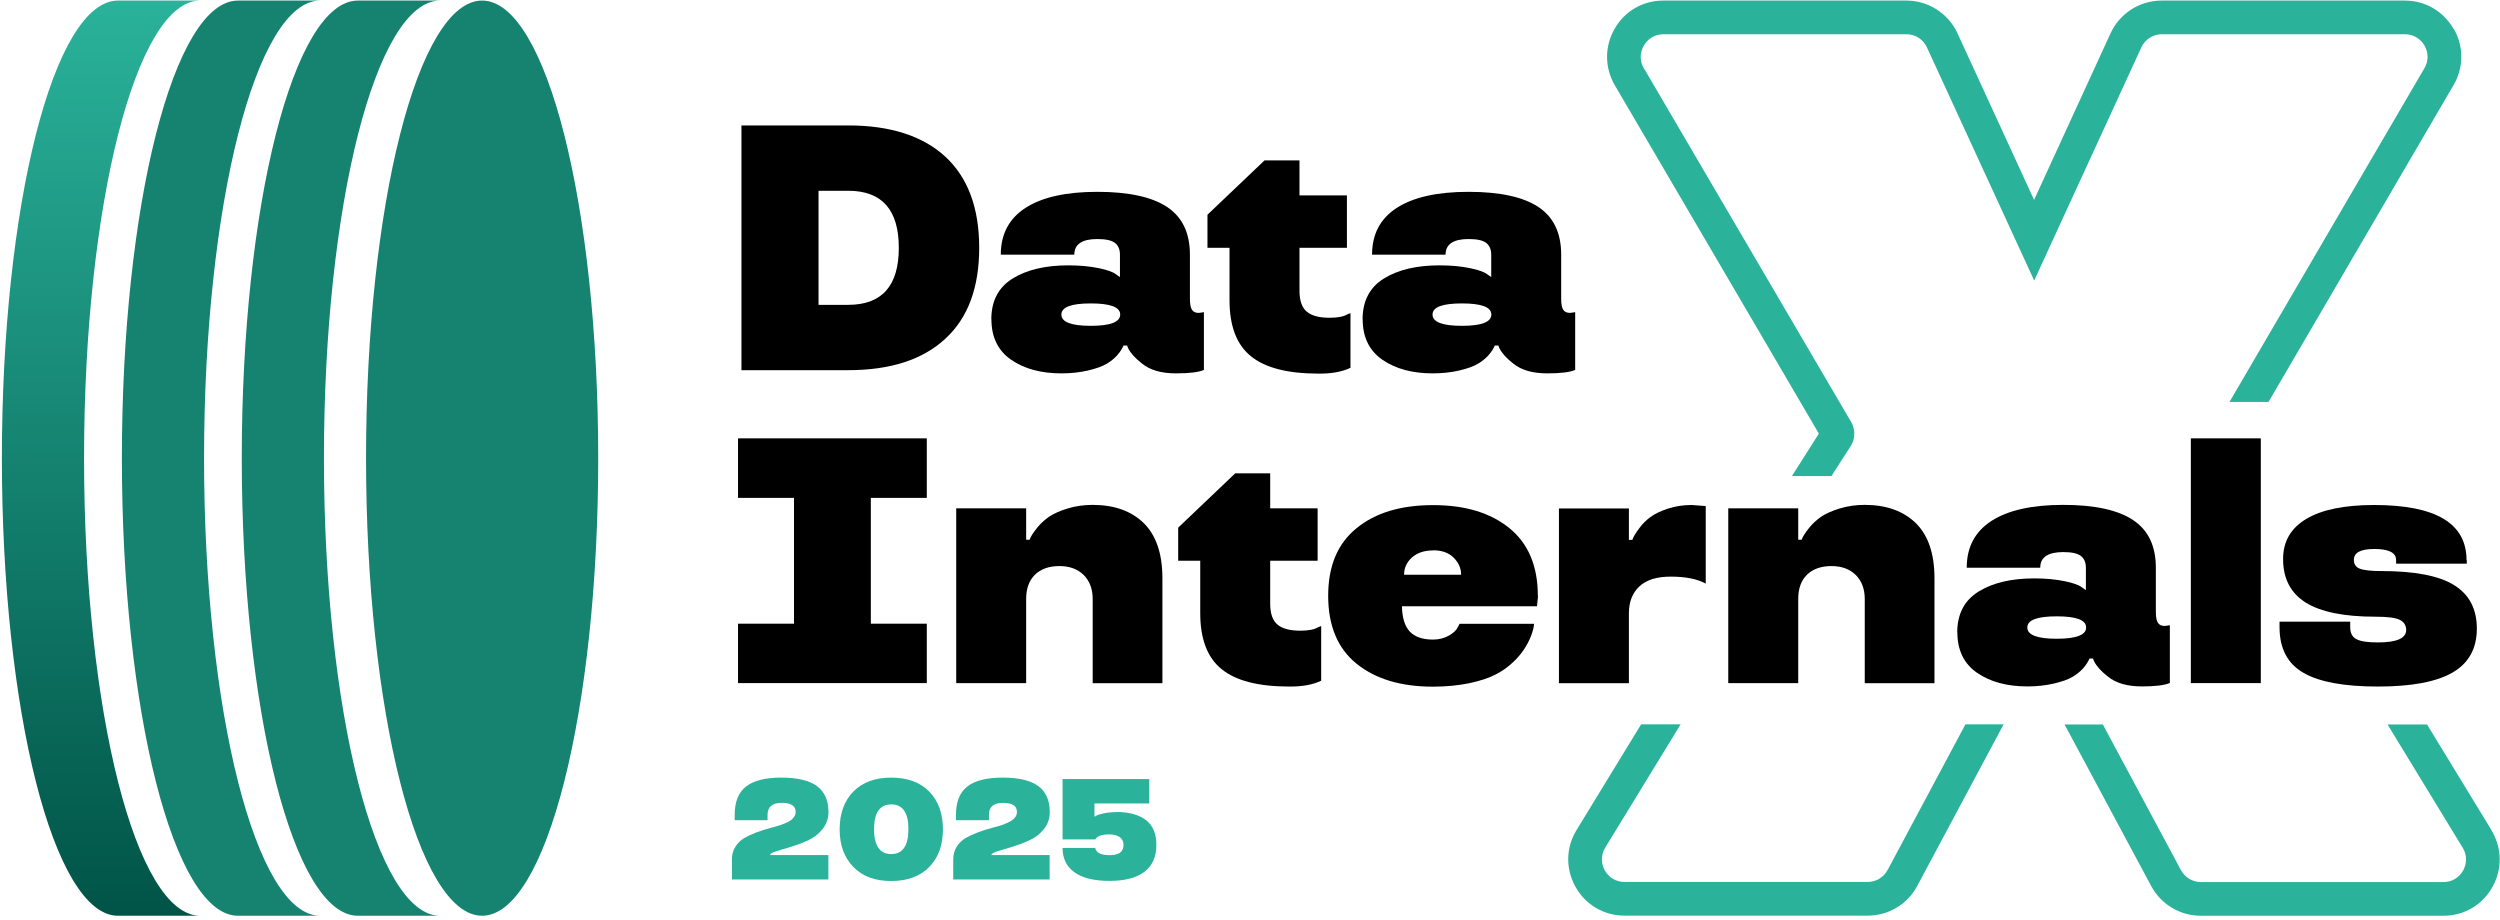
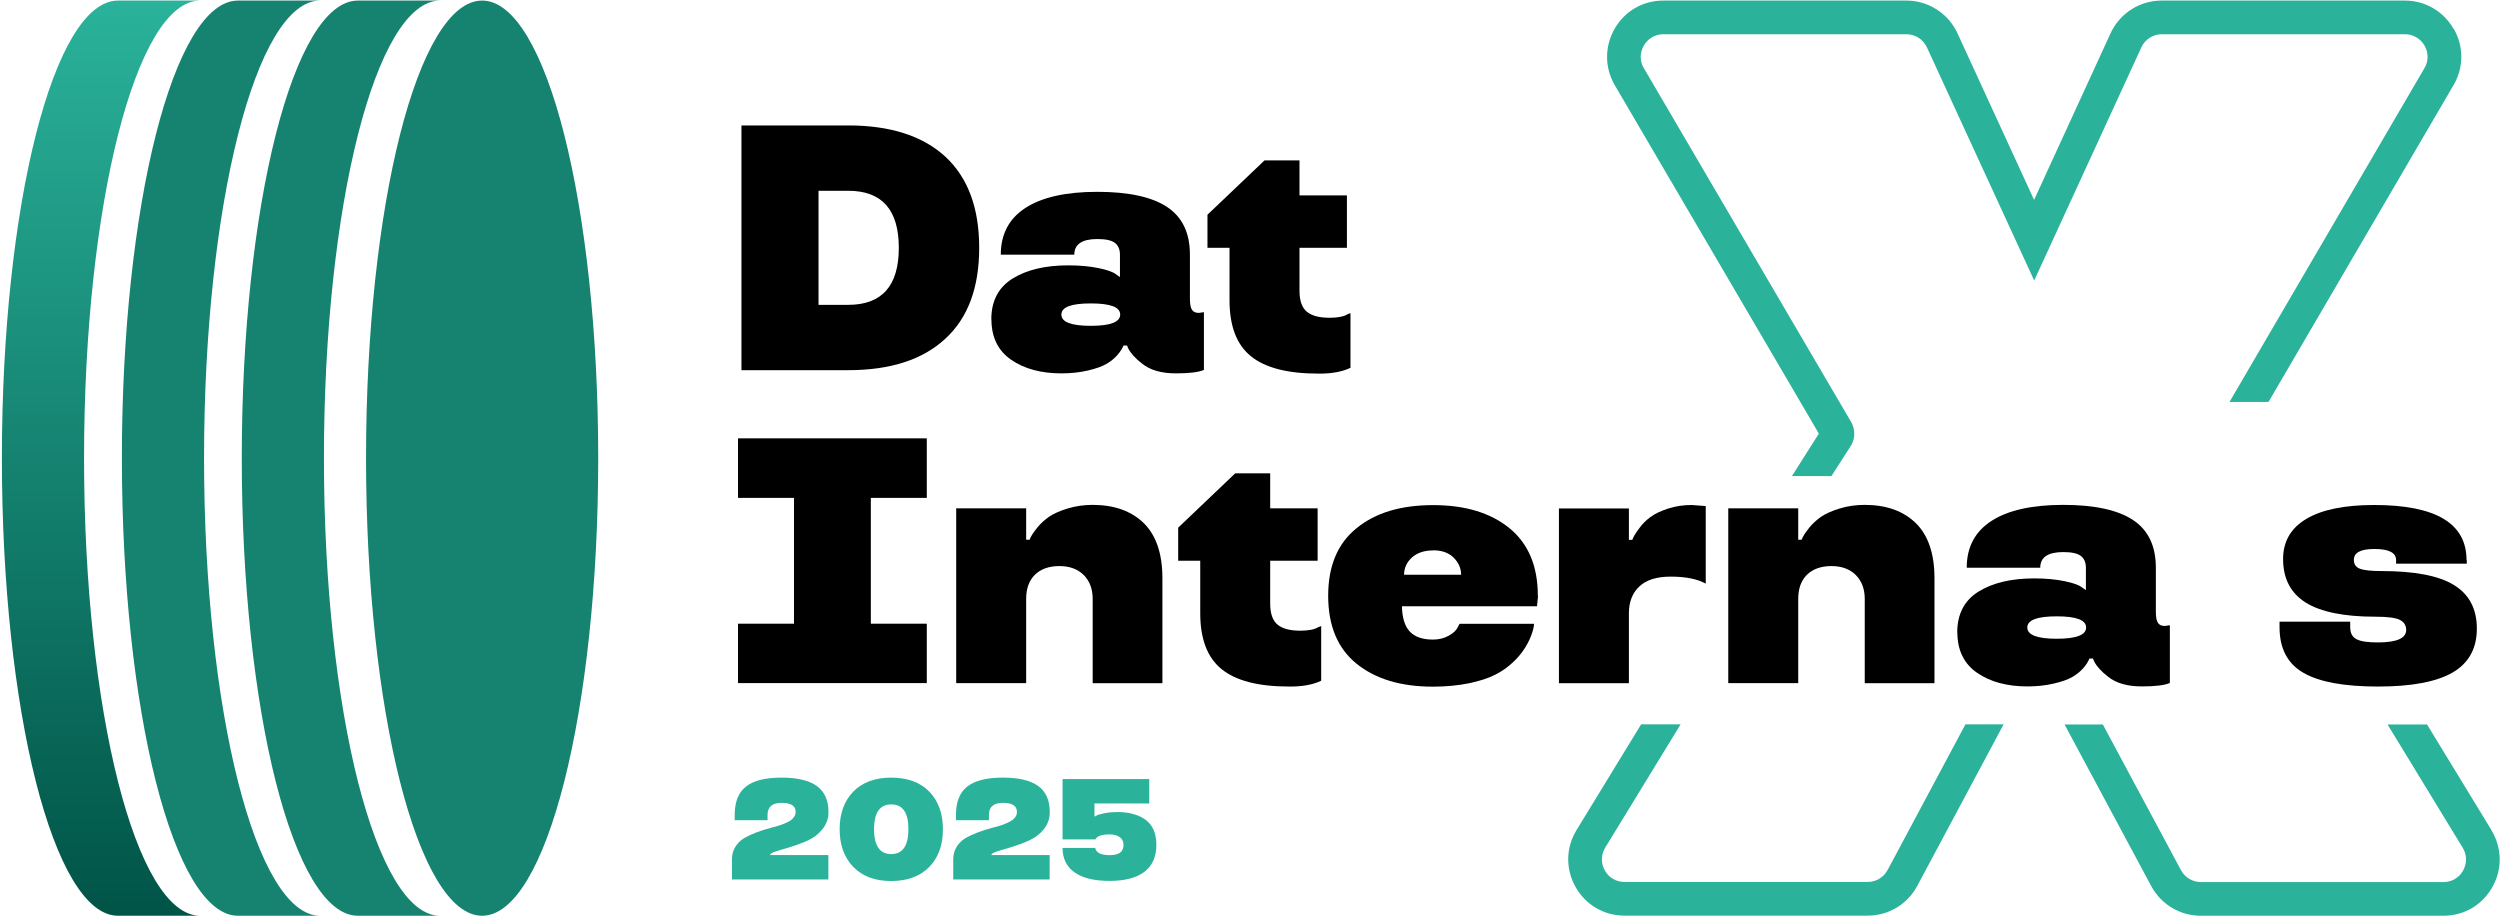
<svg xmlns="http://www.w3.org/2000/svg" width="220" height="81" viewBox="0 0 220 81" fill="none">
  <path d="M65.248 11.038H74.64C78.344 11.038 81.193 11.956 83.186 13.782C85.179 15.629 86.17 18.301 86.17 21.807C86.17 25.313 85.179 27.984 83.186 29.81C81.193 31.657 78.344 32.575 74.64 32.575H65.248V11.038ZM74.64 16.788H72.031V26.826H74.64C77.614 26.826 79.095 25.156 79.095 21.807C79.095 18.457 77.614 16.788 74.64 16.788Z" fill="black" />
  <path d="M87.235 28.109C87.235 26.492 87.861 25.282 89.113 24.509C90.365 23.737 91.993 23.351 94.007 23.351C95.019 23.351 95.916 23.434 96.709 23.602C97.471 23.758 97.972 23.946 98.212 24.144L98.556 24.384V22.412C98.556 21.953 98.41 21.608 98.118 21.379C97.826 21.149 97.304 21.035 96.563 21.035C95.217 21.035 94.539 21.494 94.539 22.412H88.069C88.069 20.596 88.8 19.229 90.25 18.29C91.711 17.351 93.808 16.881 96.563 16.881C99.318 16.881 101.374 17.33 102.709 18.217C104.045 19.104 104.713 20.502 104.713 22.412V26.252C104.713 26.732 104.765 27.066 104.89 27.254C105.005 27.442 105.203 27.535 105.496 27.535L105.944 27.473V32.555C105.485 32.753 104.671 32.857 103.492 32.857C102.209 32.857 101.217 32.575 100.508 32.002C99.913 31.542 99.506 31.094 99.276 30.645L99.183 30.405H98.869C98.765 30.666 98.588 30.948 98.316 31.261C98.055 31.553 97.743 31.803 97.388 32.012C97.002 32.242 96.448 32.44 95.728 32.607C95.008 32.774 94.236 32.857 93.412 32.857C91.617 32.857 90.146 32.461 88.977 31.657C87.829 30.864 87.245 29.675 87.245 28.099L87.235 28.109ZM93.402 27.681C93.402 28.339 94.268 28.673 95.989 28.673C97.711 28.673 98.577 28.339 98.577 27.681C98.577 27.024 97.711 26.701 95.989 26.701C94.268 26.701 93.402 27.024 93.402 27.681Z" fill="black" />
  <path d="M108.198 26.419V21.807H106.257V18.895L111.277 14.116H114.355V17.195H118.529V21.807H114.355V25.595C114.355 26.461 114.574 27.076 115.002 27.431C115.43 27.786 116.097 27.963 116.995 27.963C117.725 27.963 118.257 27.859 118.591 27.65L118.842 27.556V32.367C118.101 32.722 117.162 32.889 116.035 32.878C113.311 32.878 111.329 32.367 110.076 31.344C108.824 30.332 108.198 28.694 108.198 26.419Z" fill="black" />
-   <path d="M119.906 28.109C119.906 26.492 120.532 25.282 121.784 24.509C123.036 23.737 124.664 23.351 126.678 23.351C127.69 23.351 128.588 23.434 129.381 23.602C130.143 23.758 130.643 23.946 130.883 24.144L131.228 24.384V22.412C131.228 21.953 131.082 21.608 130.79 21.379C130.497 21.149 129.976 21.035 129.235 21.035C127.889 21.035 127.21 21.494 127.21 22.412H120.741C120.741 20.596 121.471 19.229 122.922 18.29C124.383 17.351 126.48 16.881 129.235 16.881C131.99 16.881 134.045 17.33 135.381 18.217C136.717 19.104 137.384 20.502 137.384 22.412V26.252C137.384 26.732 137.437 27.066 137.562 27.254C137.677 27.442 137.875 27.535 138.167 27.535L138.616 27.473V32.555C138.157 32.753 137.343 32.857 136.164 32.857C134.88 32.857 133.889 32.575 133.179 32.002C132.584 31.542 132.177 31.094 131.948 30.645L131.854 30.405H131.541C131.437 30.666 131.259 30.948 130.988 31.261C130.727 31.553 130.414 31.803 130.059 32.012C129.673 32.242 129.12 32.44 128.4 32.607C127.68 32.774 126.908 32.857 126.083 32.857C124.289 32.857 122.817 32.461 121.649 31.657C120.501 30.864 119.916 29.675 119.916 28.099L119.906 28.109ZM126.063 27.681C126.063 28.339 126.929 28.673 128.65 28.673C130.372 28.673 131.238 28.339 131.238 27.681C131.238 27.024 130.372 26.701 128.65 26.701C126.929 26.701 126.063 27.024 126.063 27.681Z" fill="black" />
  <path d="M64.946 38.575H81.558V43.814H76.633V54.885H81.558V60.113H64.946V54.885H69.871V43.814H64.946V38.575Z" fill="black" />
  <path d="M102.302 60.123H96.156V52.704C96.156 51.838 95.895 51.139 95.374 50.607C94.852 50.085 94.132 49.814 93.224 49.814C92.316 49.814 91.575 50.075 91.064 50.586C90.553 51.097 90.302 51.807 90.302 52.694V60.113H84.146V44.732H90.302V47.497H90.605C90.678 47.257 90.908 46.892 91.294 46.412C91.565 46.078 91.899 45.776 92.285 45.494C92.713 45.202 93.276 44.951 93.965 44.742C94.654 44.534 95.384 44.429 96.146 44.429C98.045 44.429 99.548 44.962 100.654 46.036C101.749 47.122 102.292 48.739 102.292 50.889V60.113L102.302 60.123Z" fill="black" />
  <path d="M105.621 53.956V49.344H103.68V46.433L108.699 41.654H111.777V44.732H115.951V49.344H111.777V53.132C111.777 53.998 111.997 54.614 112.424 54.969C112.852 55.324 113.52 55.501 114.417 55.501C115.148 55.501 115.68 55.397 116.014 55.188L116.264 55.094V59.904C115.524 60.259 114.584 60.426 113.457 60.416C110.734 60.416 108.751 59.904 107.499 58.882C106.247 57.87 105.621 56.231 105.621 53.956Z" fill="black" />
  <path d="M135.35 52.433L135.256 53.351H123.371C123.391 54.364 123.621 55.104 124.059 55.574C124.498 56.044 125.176 56.283 126.105 56.283C126.616 56.283 127.075 56.169 127.472 55.95C127.868 55.73 128.139 55.49 128.265 55.23L128.442 54.896H134.995C134.995 55.146 134.901 55.511 134.724 55.981C134.379 56.847 133.868 57.598 133.179 58.245C132.699 58.704 132.157 59.09 131.562 59.383C130.967 59.685 130.216 59.925 129.298 60.123C128.317 60.322 127.252 60.426 126.094 60.426C123.287 60.426 121.054 59.758 119.384 58.412C117.715 57.066 116.88 55.073 116.88 52.433C116.88 49.793 117.715 47.821 119.384 46.475C121.044 45.118 123.287 44.45 126.115 44.45C128.943 44.45 131.165 45.129 132.825 46.475C134.494 47.831 135.329 49.814 135.329 52.433H135.35ZM126.115 48.437C125.332 48.437 124.717 48.645 124.247 49.063C123.788 49.48 123.558 49.991 123.558 50.576H128.578C128.578 50.012 128.358 49.511 127.92 49.073C127.492 48.645 126.887 48.426 126.115 48.426V48.437Z" fill="black" />
  <path d="M148.873 44.44L150.105 44.534V51.358C149.364 50.951 148.341 50.743 147.026 50.743C145.805 50.743 144.887 51.024 144.272 51.598C143.656 52.172 143.343 52.965 143.343 53.967V60.123H137.186V44.743H143.343V47.508H143.645C143.719 47.268 143.938 46.903 144.303 46.423C144.543 46.089 144.856 45.786 145.232 45.504C145.628 45.212 146.15 44.962 146.797 44.753C147.444 44.544 148.132 44.44 148.863 44.44H148.873Z" fill="black" />
  <path d="M170.244 60.123H164.098V52.704C164.098 51.838 163.837 51.139 163.315 50.607C162.794 50.085 162.074 49.814 161.166 49.814C160.258 49.814 159.517 50.075 159.006 50.586C158.494 51.097 158.244 51.807 158.244 52.694V60.113H152.087V44.732H158.244V47.497H158.547C158.62 47.257 158.849 46.892 159.235 46.412C159.507 46.078 159.841 45.776 160.227 45.494C160.654 45.202 161.218 44.951 161.907 44.742C162.595 44.534 163.326 44.429 164.088 44.429C165.987 44.429 167.489 44.962 168.595 46.036C169.691 47.122 170.234 48.739 170.234 50.889V60.113L170.244 60.123Z" fill="black" />
  <path d="M172.237 55.657C172.237 54.04 172.863 52.83 174.115 52.057C175.368 51.285 176.995 50.899 179.009 50.899C180.021 50.899 180.919 50.983 181.712 51.15C182.474 51.306 182.975 51.494 183.215 51.692L183.559 51.932V49.96C183.559 49.501 183.413 49.157 183.121 48.927C182.828 48.697 182.307 48.583 181.566 48.583C180.22 48.583 179.541 49.042 179.541 49.96H173.072C173.072 48.144 173.802 46.777 175.253 45.838C176.714 44.899 178.811 44.429 181.566 44.429C184.321 44.429 186.376 44.878 187.712 45.765C189.048 46.652 189.715 48.05 189.715 49.96V53.8C189.715 54.28 189.768 54.614 189.893 54.802C190.008 54.99 190.206 55.084 190.498 55.084L190.947 55.021V60.103C190.488 60.301 189.674 60.405 188.495 60.405C187.211 60.405 186.22 60.123 185.51 59.55C184.915 59.09 184.508 58.642 184.279 58.193L184.185 57.953H183.872C183.768 58.214 183.59 58.496 183.319 58.809C183.058 59.101 182.745 59.351 182.39 59.56C182.004 59.79 181.451 59.988 180.731 60.155C180.011 60.322 179.239 60.405 178.415 60.405C176.62 60.405 175.148 60.009 173.98 59.205C172.832 58.412 172.248 57.223 172.248 55.647L172.237 55.657ZM178.404 55.219C178.404 55.877 179.27 56.21 180.992 56.21C182.714 56.21 183.58 55.877 183.58 55.219C183.58 54.562 182.714 54.238 180.992 54.238C179.27 54.238 178.404 54.562 178.404 55.219Z" fill="black" />
-   <path d="M192.794 38.575H198.95V60.113H192.794V38.575Z" fill="black" />
  <path d="M217.076 49.292V49.605H210.857V49.292C210.857 48.635 210.22 48.311 208.947 48.311C207.726 48.311 207.121 48.635 207.142 49.292C207.142 49.657 207.319 49.908 207.664 50.044C208.008 50.179 208.644 50.252 209.552 50.252C212.474 50.252 214.613 50.659 215.949 51.483C217.295 52.308 217.963 53.591 217.963 55.324C217.963 57.056 217.253 58.36 215.824 59.184C214.394 60.009 212.203 60.416 209.25 60.416C206.297 60.416 204.116 60.019 202.717 59.216C201.309 58.412 200.599 57.077 200.599 55.188V54.708H206.818V55.188C206.818 55.699 206.996 56.054 207.361 56.242C207.716 56.44 208.352 56.534 209.25 56.534C210.909 56.534 211.744 56.169 211.744 55.438C211.744 55.042 211.556 54.739 211.191 54.551C210.825 54.364 210.105 54.27 209.041 54.27C206.276 54.27 204.23 53.852 202.905 53.028C201.58 52.193 200.912 50.92 200.912 49.198C200.912 47.654 201.59 46.475 202.957 45.661C204.324 44.847 206.317 44.44 208.926 44.44C214.342 44.44 217.055 46.047 217.055 49.292H217.076Z" fill="black" />
  <path d="M219.257 73.063L213.58 63.755H210.105L216.721 74.607C217.097 75.223 217.107 75.974 216.752 76.611C216.397 77.247 215.751 77.623 215.031 77.623H193.681C192.95 77.623 192.282 77.226 191.928 76.579L185.051 63.755H181.681L189.309 77.978C190.175 79.585 191.844 80.586 193.67 80.586H215.02C216.836 80.586 218.443 79.647 219.33 78.061C220.217 76.485 220.185 74.618 219.246 73.063H219.257Z" fill="#2AB29A" />
  <path d="M166.101 76.569C165.757 77.216 165.089 77.612 164.348 77.612H142.946C142.226 77.612 141.579 77.237 141.225 76.6C140.87 75.964 140.88 75.223 141.256 74.597L147.892 63.744H144.418L138.731 73.052C137.791 74.597 137.76 76.465 138.647 78.051C139.534 79.626 141.152 80.576 142.957 80.576H164.359C166.185 80.576 167.865 79.574 168.72 77.957L176.317 63.744H172.957L166.112 76.558L166.101 76.569Z" fill="#2AB29A" />
  <path d="M215.917 2.544C215.02 0.989 213.423 0.05 211.629 0.05H190.227C188.296 0.05 186.533 1.177 185.729 2.93L178.999 17.591L172.258 2.93C171.454 1.177 169.691 0.05 167.76 0.05H146.369C144.574 0.05 142.967 0.979 142.08 2.544C141.193 4.099 141.204 5.956 142.101 7.5L157.513 33.807L160.059 38.158L157.691 41.894H161.166L162.919 39.16C163.263 38.555 163.263 37.793 162.919 37.167L157.513 27.942L144.658 5.998C144.136 5.111 144.48 4.318 144.658 4.015C145.012 3.389 145.659 3.013 146.379 3.013H167.771C168.543 3.013 169.242 3.462 169.566 4.161L179.009 24.687L188.442 4.161C188.766 3.462 189.465 3.013 190.237 3.013H211.639C212.359 3.013 212.996 3.389 213.361 4.015C213.528 4.318 213.872 5.1 213.35 5.998L196.195 35.372H199.628L215.907 7.5C216.815 5.956 216.825 4.099 215.938 2.544H215.917Z" fill="#2AB29A" />
  <path d="M10.382 0.05C4.736 0.05 0.166 18.081 0.166 40.318C0.166 62.555 4.736 80.586 10.382 80.586H17.613C11.968 80.586 7.397 62.555 7.397 40.318C7.397 18.081 11.978 0.05 17.613 0.05H10.382Z" fill="url(#paint0_linear_2472_29)" />
  <path d="M20.942 0.05C15.296 0.05 10.726 18.081 10.726 40.318C10.726 62.555 15.296 80.586 20.942 80.586H28.173C22.528 80.586 17.957 62.555 17.957 40.318C17.957 18.081 22.528 0.05 28.173 0.05H20.942Z" fill="url(#paint1_linear_2472_29)" />
  <path d="M31.491 0.05C25.846 0.05 21.276 18.081 21.276 40.318C21.276 62.555 25.846 80.586 31.491 80.586H38.723C33.088 80.586 28.507 62.555 28.507 40.318C28.507 18.081 33.088 0.05 38.733 0.05H31.491Z" fill="url(#paint2_linear_2472_29)" />
  <path d="M32.212 40.318C32.212 62.555 36.782 80.586 42.427 80.586C48.073 80.586 52.643 62.555 52.643 40.318C52.643 18.081 48.073 0.05 42.427 0.05C36.782 0.05 32.212 18.081 32.212 40.318Z" fill="url(#paint3_linear_2472_29)" />
  <path d="M98.275 71.456C99.36 71.456 100.216 71.696 100.842 72.165C101.457 72.645 101.76 73.365 101.76 74.346C101.76 75.39 101.416 76.172 100.716 76.715C100.017 77.247 98.995 77.519 97.638 77.519C96.282 77.519 95.259 77.268 94.56 76.767C93.85 76.266 93.506 75.546 93.506 74.618H96.396C96.396 74.618 96.386 74.649 96.396 74.691C96.407 74.732 96.428 74.784 96.469 74.847C96.511 74.91 96.574 74.972 96.647 75.035C96.866 75.181 97.2 75.254 97.638 75.254C98.045 75.254 98.358 75.181 98.567 75.035C98.765 74.878 98.869 74.659 98.869 74.357C98.869 74.054 98.755 73.825 98.535 73.668C98.316 73.511 98.014 73.428 97.638 73.428C97.221 73.428 96.918 73.48 96.72 73.574C96.553 73.657 96.459 73.741 96.428 73.814L96.396 73.866H93.506V68.555H101.134V70.704H96.313V71.842H96.386C96.386 71.842 96.48 71.769 96.553 71.737C96.626 71.696 96.824 71.644 97.158 71.571C97.492 71.498 97.868 71.466 98.275 71.466V71.456Z" fill="#2AB29A" />
  <path d="M92.368 77.393H83.885V75.619C83.885 75.202 83.989 74.837 84.188 74.513C84.386 74.19 84.668 73.929 85.001 73.731C85.596 73.397 86.358 73.105 87.287 72.854C87.558 72.781 87.788 72.718 87.975 72.666C88.163 72.614 88.362 72.541 88.56 72.447C88.769 72.364 88.935 72.27 89.061 72.186C89.186 72.092 89.29 71.988 89.374 71.863C89.457 71.737 89.489 71.602 89.489 71.445C89.489 70.913 89.082 70.652 88.257 70.652C87.433 70.652 87.026 71.007 87.026 71.706V72.176H84.125V71.706C84.125 70.558 84.459 69.724 85.137 69.202C85.815 68.68 86.848 68.43 88.257 68.43C89.666 68.43 90.678 68.68 91.367 69.171C92.045 69.671 92.379 70.433 92.379 71.456C92.379 72.03 92.212 72.531 91.857 72.969C91.513 73.397 91.075 73.731 90.563 73.96C90.083 74.179 89.582 74.367 89.061 74.524C88.622 74.659 88.195 74.784 87.777 74.91C87.422 75.025 87.245 75.129 87.245 75.244H92.368V77.393Z" fill="#2AB29A" />
  <path d="M81.767 69.651C82.57 70.475 82.977 71.581 82.977 72.979C82.977 74.378 82.57 75.484 81.767 76.298C80.974 77.112 79.857 77.529 78.427 77.529C76.998 77.529 75.902 77.122 75.099 76.298C74.295 75.473 73.888 74.367 73.888 72.979C73.888 71.591 74.295 70.475 75.099 69.651C75.902 68.837 77.019 68.43 78.427 68.43C79.836 68.43 80.974 68.837 81.767 69.651ZM78.427 70.788C77.426 70.788 76.915 71.518 76.915 72.969C76.915 74.419 77.426 75.16 78.427 75.16C79.429 75.16 79.941 74.43 79.941 72.969C79.941 71.508 79.44 70.788 78.427 70.788Z" fill="#2AB29A" />
  <path d="M72.897 77.393H64.413V75.619C64.413 75.202 64.507 74.837 64.716 74.513C64.914 74.19 65.186 73.929 65.53 73.731C66.114 73.397 66.876 73.105 67.815 72.854C68.087 72.781 68.306 72.718 68.494 72.666C68.681 72.614 68.88 72.541 69.088 72.447C69.297 72.364 69.464 72.27 69.589 72.186C69.714 72.092 69.808 71.988 69.892 71.863C69.975 71.737 70.017 71.602 70.017 71.445C70.017 70.913 69.61 70.652 68.786 70.652C67.961 70.652 67.544 71.007 67.544 71.706V72.176H64.653V71.706C64.653 70.558 64.987 69.724 65.666 69.202C66.334 68.68 67.377 68.43 68.775 68.43C70.174 68.43 71.207 68.68 71.885 69.171C72.563 69.671 72.907 70.433 72.907 71.456C72.907 72.03 72.73 72.531 72.375 72.969C72.031 73.397 71.603 73.731 71.092 73.96C70.612 74.179 70.111 74.367 69.589 74.524C69.141 74.659 68.713 74.784 68.306 74.91C67.951 75.025 67.773 75.129 67.773 75.244H72.897V77.393Z" fill="#2AB29A" />
  <defs>
    <linearGradient id="paint0_linear_2472_29" x1="8.89" y1="0.05" x2="8.89" y2="80.576" gradientUnits="userSpaceOnUse">
      <stop stop-color="#2AB29A" />
      <stop offset="1" stop-color="#005447" />
    </linearGradient>
    <linearGradient id="paint1_linear_2472_29" x1="19.45" y1="171.944" x2="19.45" y2="171.944" gradientUnits="userSpaceOnUse">
      <stop stop-color="#2AB29A" />
      <stop offset="1" stop-color="#005447" />
    </linearGradient>
    <linearGradient id="paint2_linear_2472_29" x1="30.01" y1="171.944" x2="30.01" y2="171.944" gradientUnits="userSpaceOnUse">
      <stop stop-color="#2AB29A" />
      <stop offset="1" stop-color="#005447" />
    </linearGradient>
    <linearGradient id="paint3_linear_2472_29" x1="42.427" y1="171.944" x2="42.427" y2="171.944" gradientUnits="userSpaceOnUse">
      <stop stop-color="#2AB29A" />
      <stop offset="1" stop-color="#005447" />
    </linearGradient>
  </defs>
</svg>